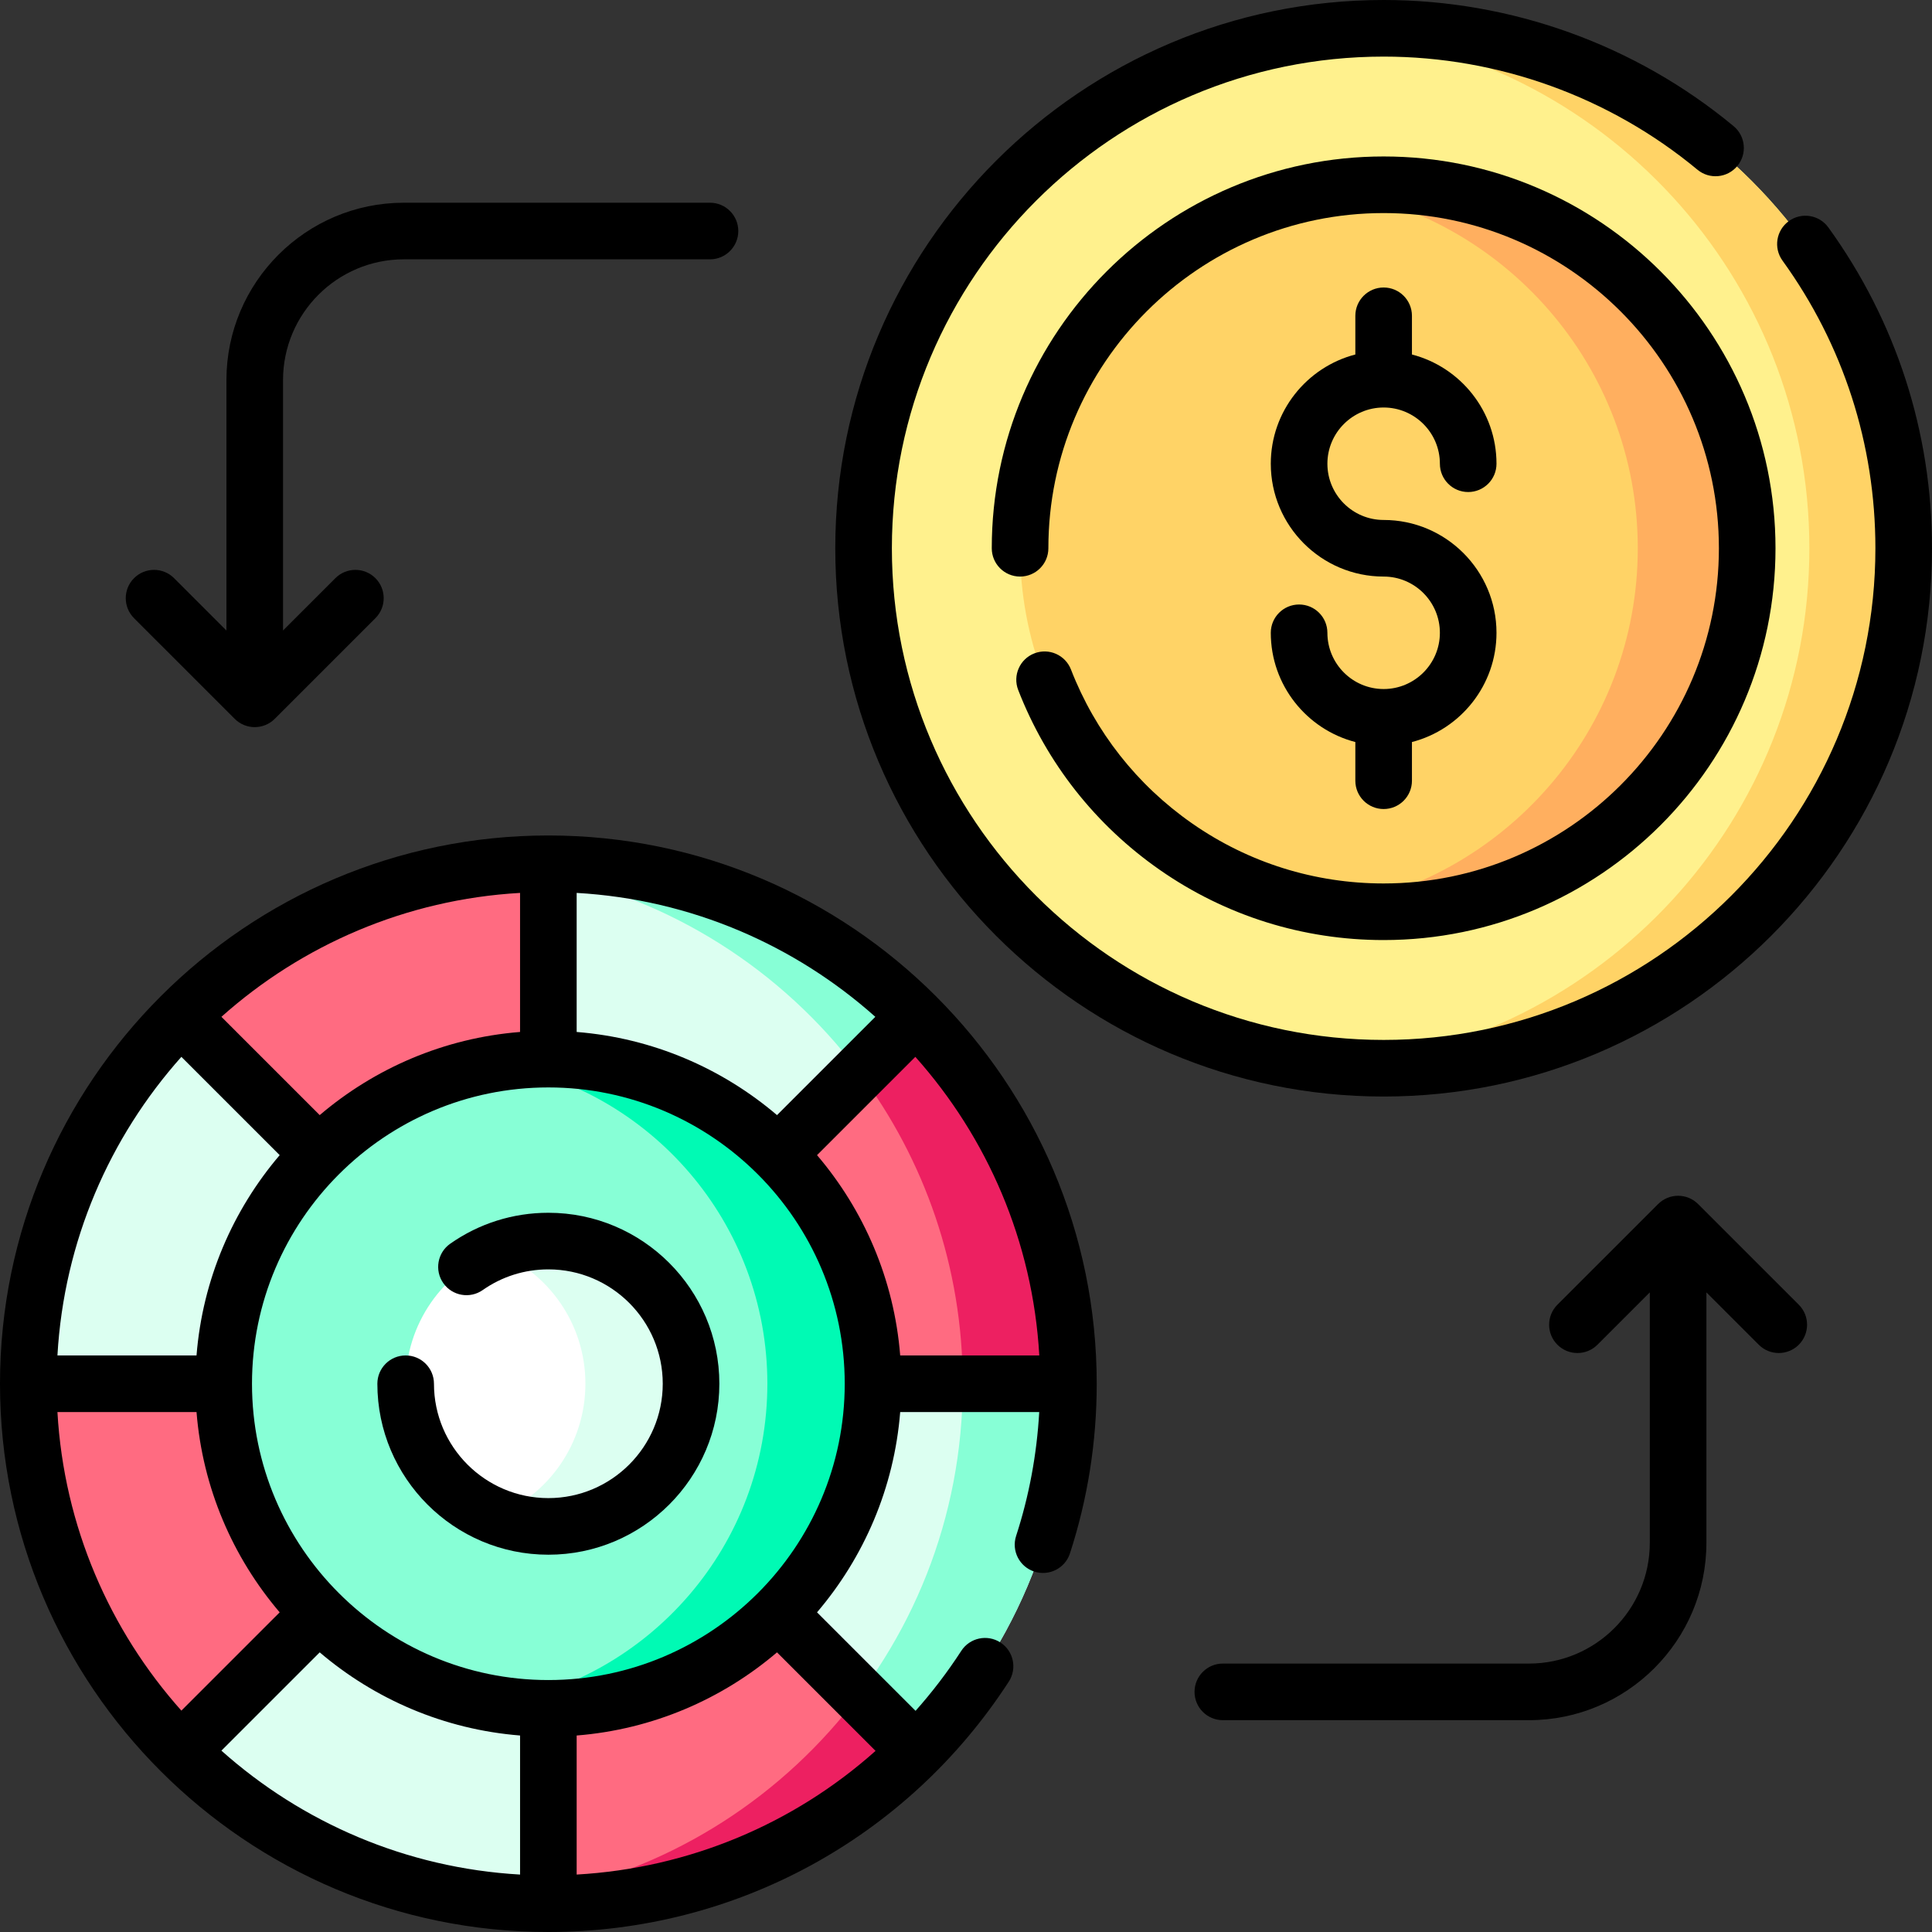
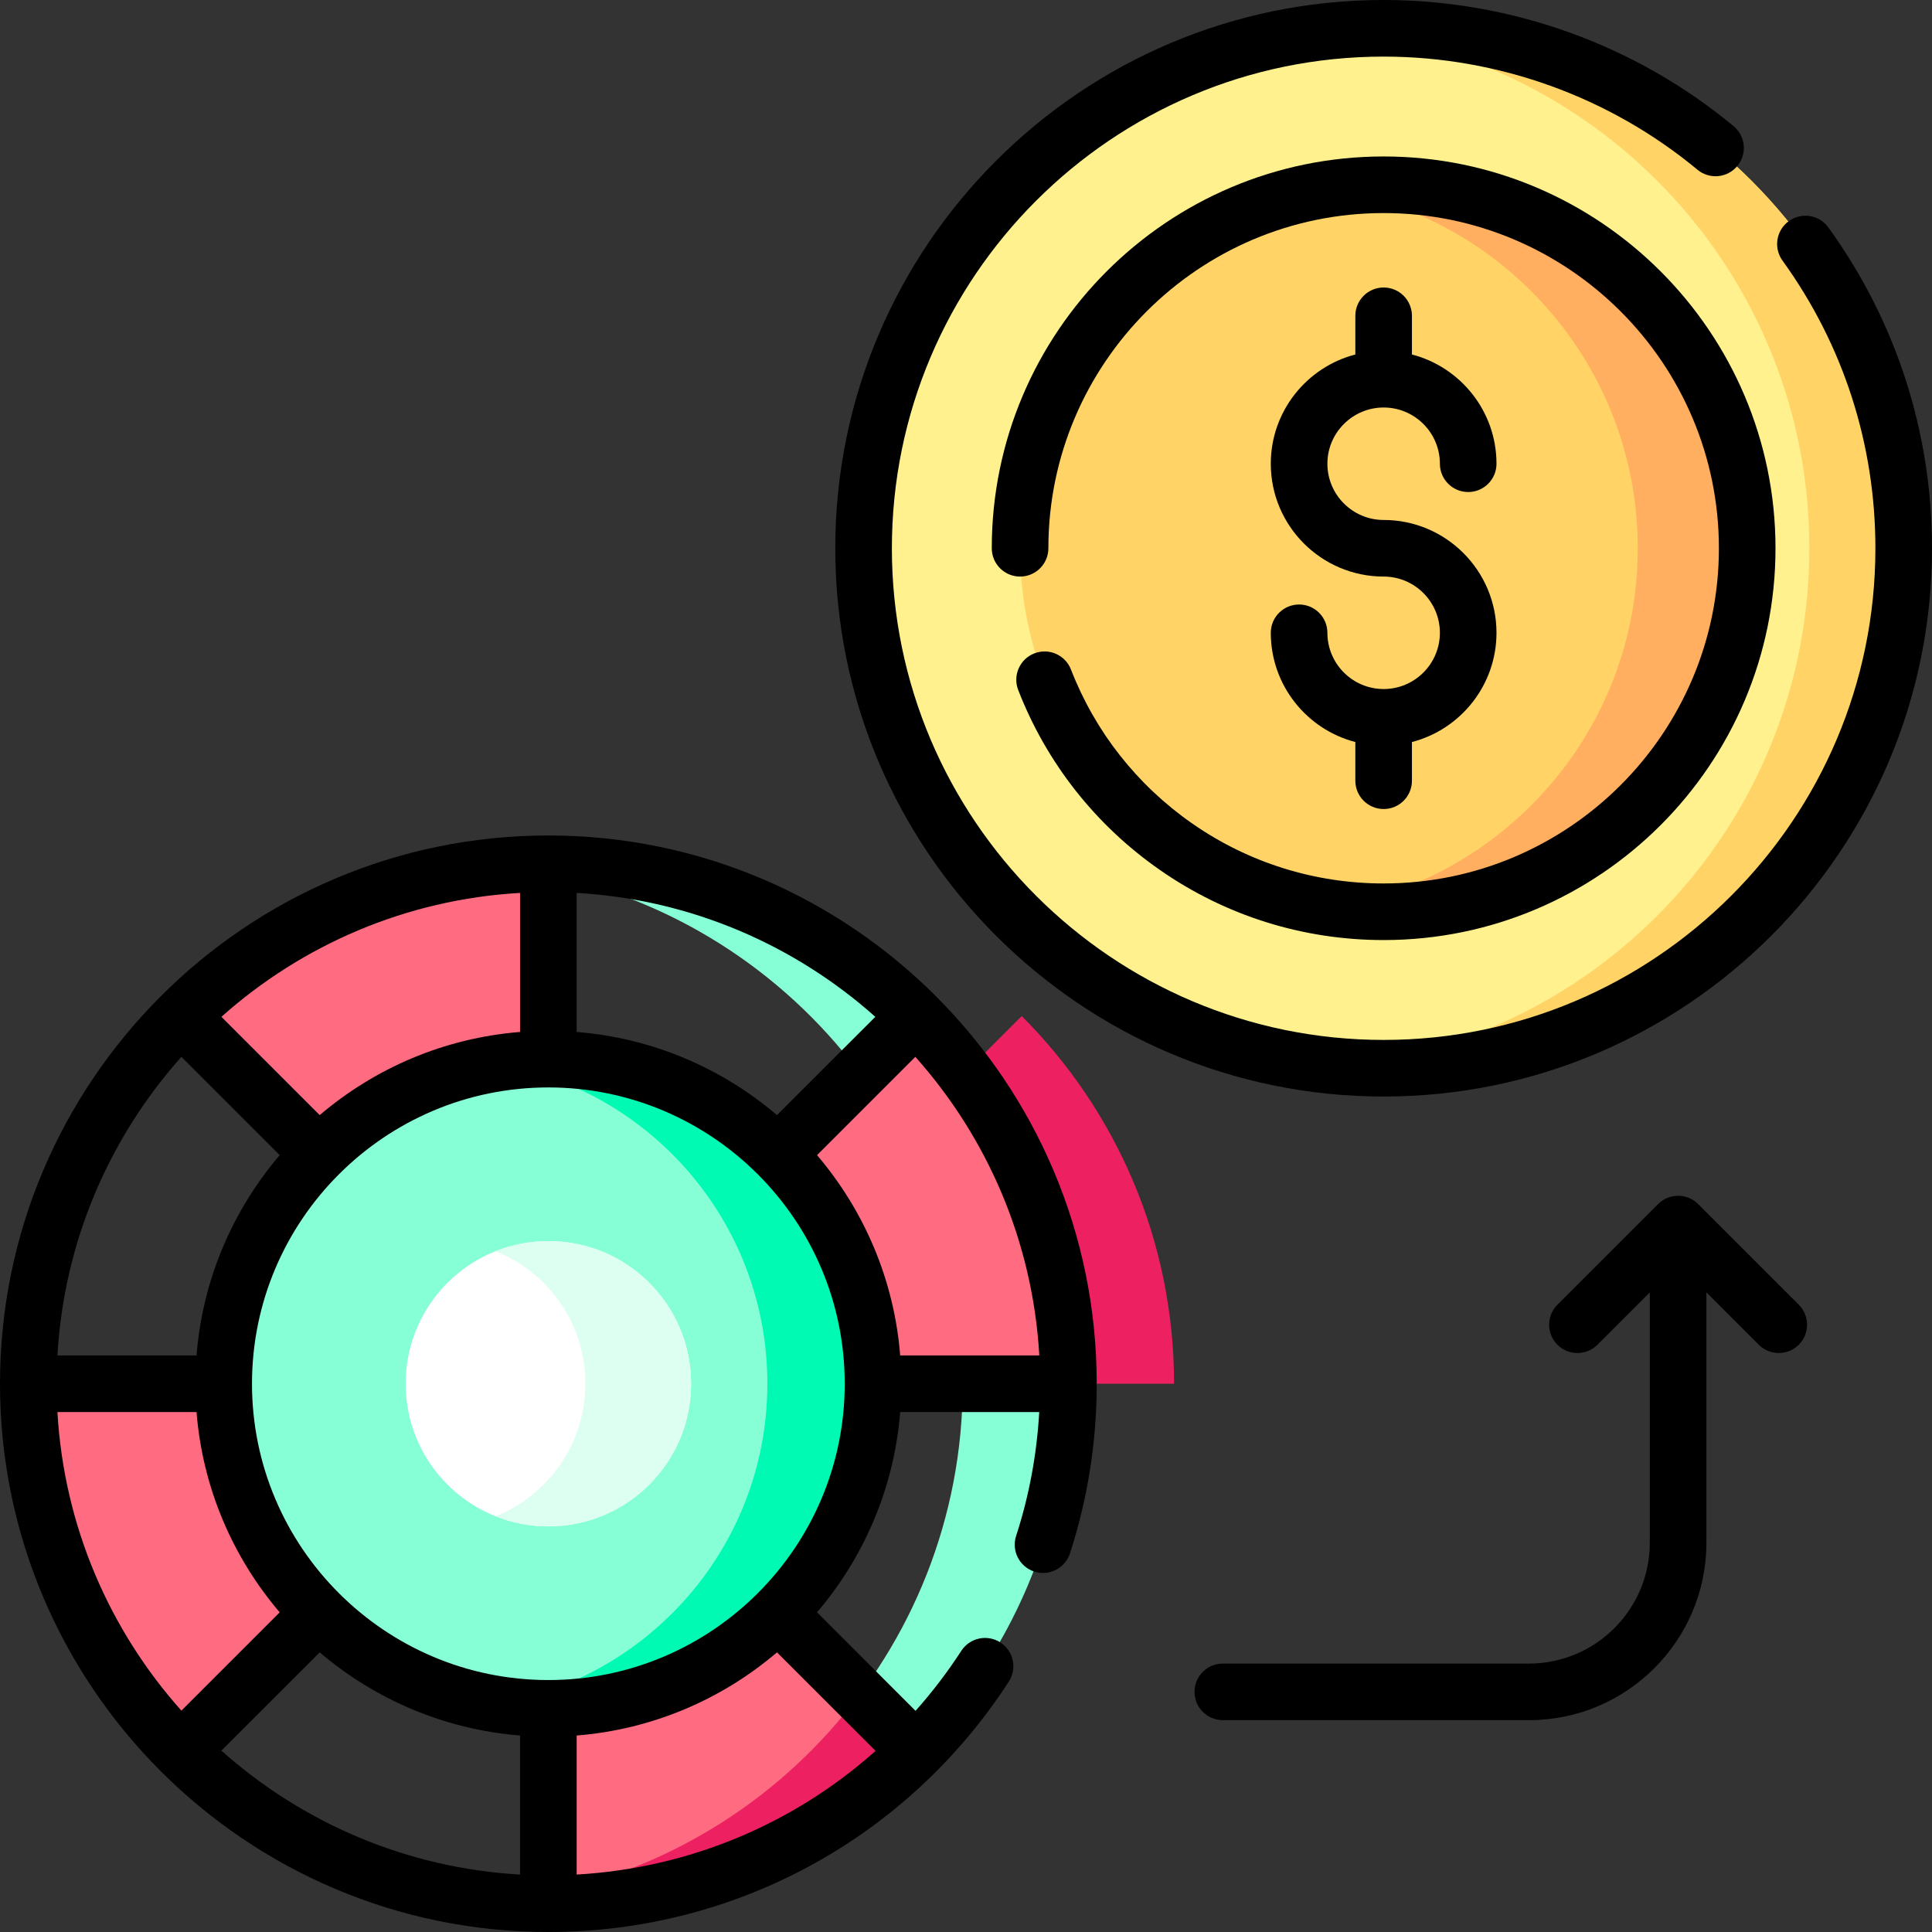
<svg xmlns="http://www.w3.org/2000/svg" id="Layer_1" height="512" viewBox="0 0 512 512" width="512">
  <rect x="0" y="0" width="512" height="512" fill="#333333" stroke="none" />
  <g>
    <g>
-       <path d="m283.14 366.7c0 38.06-15.43 72.5-40.37 97.44s-59.39 40.36-97.45 40.36c-4.73 0-9.4-.24-14-.7-32.46-3.28-61.61-17.82-83.45-39.66-24.94-24.94-40.37-59.38-40.37-97.44 0-38.05 15.43-72.5 40.37-97.43 21.84-21.84 50.99-36.38 83.45-39.66 4.6-.46 9.27-.7 14-.7 38.06 0 72.51 15.42 97.45 40.36 24.94 24.93 40.37 59.38 40.37 97.43z" fill="#dcfff1" />
      <path d="m283.14 366.7c0 38.06-15.43 72.5-40.37 97.44s-59.39 40.36-97.45 40.36c-4.73 0-9.4-.24-14-.7 69.54-7.02 123.82-65.72 123.82-137.1 0-71.37-54.28-130.07-123.82-137.09 4.6-.46 9.27-.7 14-.7 38.06 0 72.51 15.42 97.45 40.36 24.94 24.93 40.37 59.38 40.37 97.43z" fill="#87ffd6" />
      <g>
        <g fill="#ff6b81">
          <g>
            <path d="m283.14 366.7h-81.78l-8.46-47.57 34.87-34.86 15-15c24.94 24.93 40.37 59.38 40.37 97.43z" />
            <path d="m94.18 417.83-46.31 46.31c-24.94-24.94-40.37-59.38-40.37-97.44h67.32z" />
          </g>
          <g>
            <path d="m145.32 228.91v71.77l-51.14 14.9-46.31-46.31c24.94-24.94 59.4-40.36 97.45-40.36z" />
            <path d="m242.77 464.14c-24.94 24.94-59.39 40.36-97.45 40.36v-71.77l48.72-17.32 33.73 33.73z" />
          </g>
        </g>
      </g>
      <path d="m227.77 449.14 15 15c-24.94 24.94-59.39 40.36-97.45 40.36v-2.85c33.55-6.92 62.65-26.04 82.45-52.51z" fill="#ed2061" />
-       <path d="m283.14 366.7h-28c0-30.91-10.18-59.45-27.37-82.43l15-15c24.94 24.93 40.37 59.38 40.37 97.43z" fill="#ed2061" />
+       <path d="m283.14 366.7c0-30.91-10.18-59.45-27.37-82.43l15-15c24.94 24.93 40.37 59.38 40.37 97.43z" fill="#ed2061" />
      <path d="m231.36 366.7c0 47.51-38.52 86.03-86.04 86.03-4.77 0-9.45-.39-14-1.14-40.86-6.68-72.04-42.15-72.04-84.89s31.18-78.2 72.04-84.88c4.55-.75 9.23-1.14 14-1.14 47.52 0 86.04 38.51 86.04 86.02z" fill="#87ffd6" />
      <path d="m231.36 366.7c0 47.51-38.52 86.03-86.04 86.03-4.77 0-9.45-.39-14-1.14 40.86-6.68 72.04-42.15 72.04-84.89s-31.18-78.2-72.04-84.88c4.55-.75 9.23-1.14 14-1.14 47.52 0 86.04 38.51 86.04 86.02z" fill="#00fab4" />
      <path d="m183.14 366.7c0 20.88-16.93 37.81-37.82 37.81-4.94 0-9.67-.95-13.99-2.68-13.96-5.56-23.82-19.19-23.82-35.13s9.86-29.57 23.82-35.12c4.32-1.73 9.05-2.68 13.99-2.68 20.89 0 37.82 16.92 37.82 37.8z" fill="#fff" />
      <path d="m183.14 366.7c0 20.88-16.93 37.81-37.82 37.81-4.94 0-9.67-.95-13.99-2.68 13.95-5.56 23.81-19.2 23.81-35.13s-9.86-29.56-23.81-35.12c4.32-1.73 9.05-2.68 13.99-2.68 20.89 0 37.82 16.92 37.82 37.8z" fill="#dcfff1" />
    </g>
    <g>
      <path d="m504.5 145.3c0 76.1-61.71 137.79-137.82 137.79-4.21 0-8.38-.19-12.5-.56-70.26-6.31-125.32-65.34-125.32-137.23 0-71.9 55.06-130.93 125.32-137.24 4.12-.37 8.29-.56 12.5-.56 76.11 0 137.82 61.69 137.82 137.8z" fill="#fff18d" />
      <path d="m504.5 145.3c0 76.1-61.71 137.79-137.82 137.79-4.21 0-8.38-.19-12.5-.56 70.25-6.31 125.32-65.34 125.32-137.23 0-71.9-55.07-130.93-125.32-137.24 4.12-.37 8.29-.56 12.5-.56 76.11 0 137.82 61.69 137.82 137.8z" fill="#ffd366" />
    </g>
    <path d="m463.03 145.3c0 53.2-43.14 96.33-96.35 96.33-4.93 0-9.77-.37-14.5-1.09-46.33-6.99-81.85-46.97-81.85-95.24 0-48.28 35.52-88.25 81.85-95.24 4.73-.72 9.57-1.09 14.5-1.09 53.21 0 96.35 43.12 96.35 96.33z" fill="#ffd366" />
    <path d="m463.03 145.3c0 53.2-43.14 96.33-96.35 96.33-4.93 0-9.77-.37-14.5-1.09 46.33-6.99 81.85-46.97 81.85-95.24 0-48.28-35.52-88.25-81.85-95.24 4.73-.72 9.57-1.09 14.5-1.09 53.21 0 96.35 43.12 96.35 96.33z" fill="#ffaf5f" />
  </g>
  <g>
    <path d="m145.322 221.409c-80.131 0-145.322 65.179-145.322 145.296s65.191 145.295 145.322 145.295c49.46 0 95.074-24.803 122.017-66.347 2.254-3.476 1.264-8.12-2.211-10.374-3.473-2.252-8.119-1.264-10.374 2.211-3.668 5.656-7.728 10.961-12.121 15.9l-26.11-26.104c12.4-14.547 20.431-32.922 22.038-53.082h36.846c-.636 11.199-2.671 22.213-6.123 32.827-1.281 3.939.874 8.171 4.813 9.452 3.94 1.281 8.171-.874 9.452-4.813 4.708-14.478 7.096-29.606 7.096-44.967-.001-80.115-65.192-145.294-145.323-145.294zm71.201 84.714 26.053-26.048c18.997 21.295 31.119 48.843 32.847 79.13h-36.862c-1.608-20.16-9.638-38.536-22.038-53.082zm-10.608 131.769 26.116 26.11c-21.747 19.416-49.514 31.087-79.209 32.775v-36.85c20.164-1.607 38.544-9.636 53.093-22.035zm-68.093 58.887c-30.294-1.727-57.847-13.846-79.146-32.839l26.053-26.048c14.55 12.398 32.929 20.428 53.094 22.035v36.852zm-89.754-43.445c-18.997-21.295-31.119-48.842-32.847-79.13h36.861c1.608 20.16 9.638 38.535 22.038 53.082zm4.015-94.129h-36.862c1.728-30.288 13.85-57.835 32.847-79.13l26.053 26.048c-12.4 14.546-20.431 32.922-22.038 53.082zm32.645-63.688-26.053-26.048c21.3-18.993 48.852-31.112 79.146-32.839v36.852c-20.164 1.607-38.543 9.637-53.093 22.035zm68.094-58.887c30.294 1.727 57.847 13.846 79.147 32.839l-26.053 26.048c-14.55-12.398-32.929-20.428-53.094-22.035zm-7.5 208.599c-43.308 0-78.541-35.226-78.541-78.524s35.233-78.524 78.541-78.524 78.541 35.226 78.541 78.524-35.234 78.524-78.541 78.524z" />
    <path d="m283.818 177.428c-1.499-3.861-5.844-5.778-9.706-4.277-3.861 1.5-5.776 5.845-4.277 9.706 7.494 19.302 20.469 35.787 37.522 47.672 17.456 12.166 37.969 18.597 59.321 18.597 57.262 0 103.848-46.578 103.848-103.83s-46.586-103.83-103.848-103.83-103.848 46.578-103.848 103.83c0 4.142 3.358 7.5 7.5 7.5s7.5-3.358 7.5-7.5c0-48.981 39.857-88.83 88.848-88.83s88.848 39.849 88.848 88.83-39.857 88.83-88.848 88.83c-18.27 0-35.816-5.499-50.744-15.903-14.599-10.175-25.705-24.282-32.116-40.795z" />
    <path d="m366.678 290.591c80.131 0 145.322-65.179 145.322-145.295 0-30.763-9.497-60.162-27.464-85.019-2.427-3.357-7.114-4.112-10.472-1.685-3.357 2.426-4.111 7.115-1.685 10.472 16.107 22.284 24.621 48.644 24.621 76.232 0 71.845-58.462 130.295-130.322 130.295s-130.322-58.45-130.322-130.295 58.462-130.296 130.322-130.296c30.332 0 59.869 10.646 83.168 29.978 3.188 2.645 7.917 2.204 10.561-.983 2.645-3.188 2.205-7.916-.983-10.561-25.986-21.56-58.924-33.434-92.746-33.434-80.131 0-145.322 65.18-145.322 145.296s65.191 145.295 145.322 145.295z" />
    <path d="m450.017 319.089c-2.928-2.929-7.676-2.928-10.605 0l-26.679 26.674c-2.929 2.929-2.93 7.677-.001 10.606 2.928 2.929 7.677 2.93 10.606.001l13.876-13.874v66.356c0 17.651-14.364 32.012-32.02 32.012h-81.13c-4.142 0-7.5 3.358-7.5 7.5s3.358 7.5 7.5 7.5h81.13c25.927 0 47.02-21.089 47.02-47.012v-66.356l13.876 13.873c1.464 1.464 3.383 2.196 5.303 2.196s3.839-.732 5.304-2.197c2.929-2.929 2.928-7.678-.001-10.606z" />
-     <path d="m62.202 190.5c1.464 1.464 3.383 2.196 5.303 2.196s3.838-.732 5.303-2.196l26.679-26.674c2.929-2.929 2.93-7.677.001-10.606-2.929-2.93-7.678-2.93-10.606-.001l-13.876 13.873v-66.356c0-17.651 14.364-32.012 32.019-32.012h81.13c4.142 0 7.5-3.358 7.5-7.5s-3.358-7.5-7.5-7.5h-81.13c-25.926 0-47.019 21.089-47.019 47.012v66.356l-13.876-13.874c-2.929-2.929-7.678-2.929-10.606.001-2.929 2.929-2.928 7.678.001 10.606z" />
    <path d="m366.678 182.599c-8.219 0-14.906-6.685-14.906-14.901 0-4.142-3.358-7.5-7.5-7.5s-7.5 3.358-7.5 7.5c0 13.899 9.534 25.612 22.406 28.948v10.254c0 4.142 3.358 7.5 7.5 7.5s7.5-3.358 7.5-7.5v-10.254c12.872-3.336 22.406-15.05 22.406-28.948 0-16.488-13.416-29.902-29.906-29.902-8.219 0-14.906-6.685-14.906-14.902s6.687-14.901 14.906-14.901 14.906 6.685 14.906 14.901c0 4.142 3.358 7.5 7.5 7.5s7.5-3.358 7.5-7.5c0-13.899-9.534-25.612-22.406-28.948v-10.255c0-4.142-3.358-7.5-7.5-7.5s-7.5 3.358-7.5 7.5v10.254c-12.872 3.336-22.406 15.05-22.406 28.948 0 16.488 13.416 29.902 29.906 29.902 8.219 0 14.906 6.685 14.906 14.902s-6.687 14.902-14.906 14.902z" />
-     <path d="m145.322 321.397c-9.37 0-18.364 2.836-26.01 8.202-3.39 2.38-4.21 7.057-1.831 10.448 2.381 3.39 7.058 4.209 10.448 1.831 5.108-3.585 11.123-5.48 17.393-5.48 16.716 0 30.315 13.596 30.315 30.308s-13.599 30.308-30.315 30.308-30.315-13.596-30.315-30.308c0-4.142-3.358-7.5-7.5-7.5s-7.5 3.358-7.5 7.5c0 24.983 20.328 45.308 45.315 45.308s45.315-20.325 45.315-45.308-20.328-45.309-45.315-45.309z" />
  </g>
</svg>